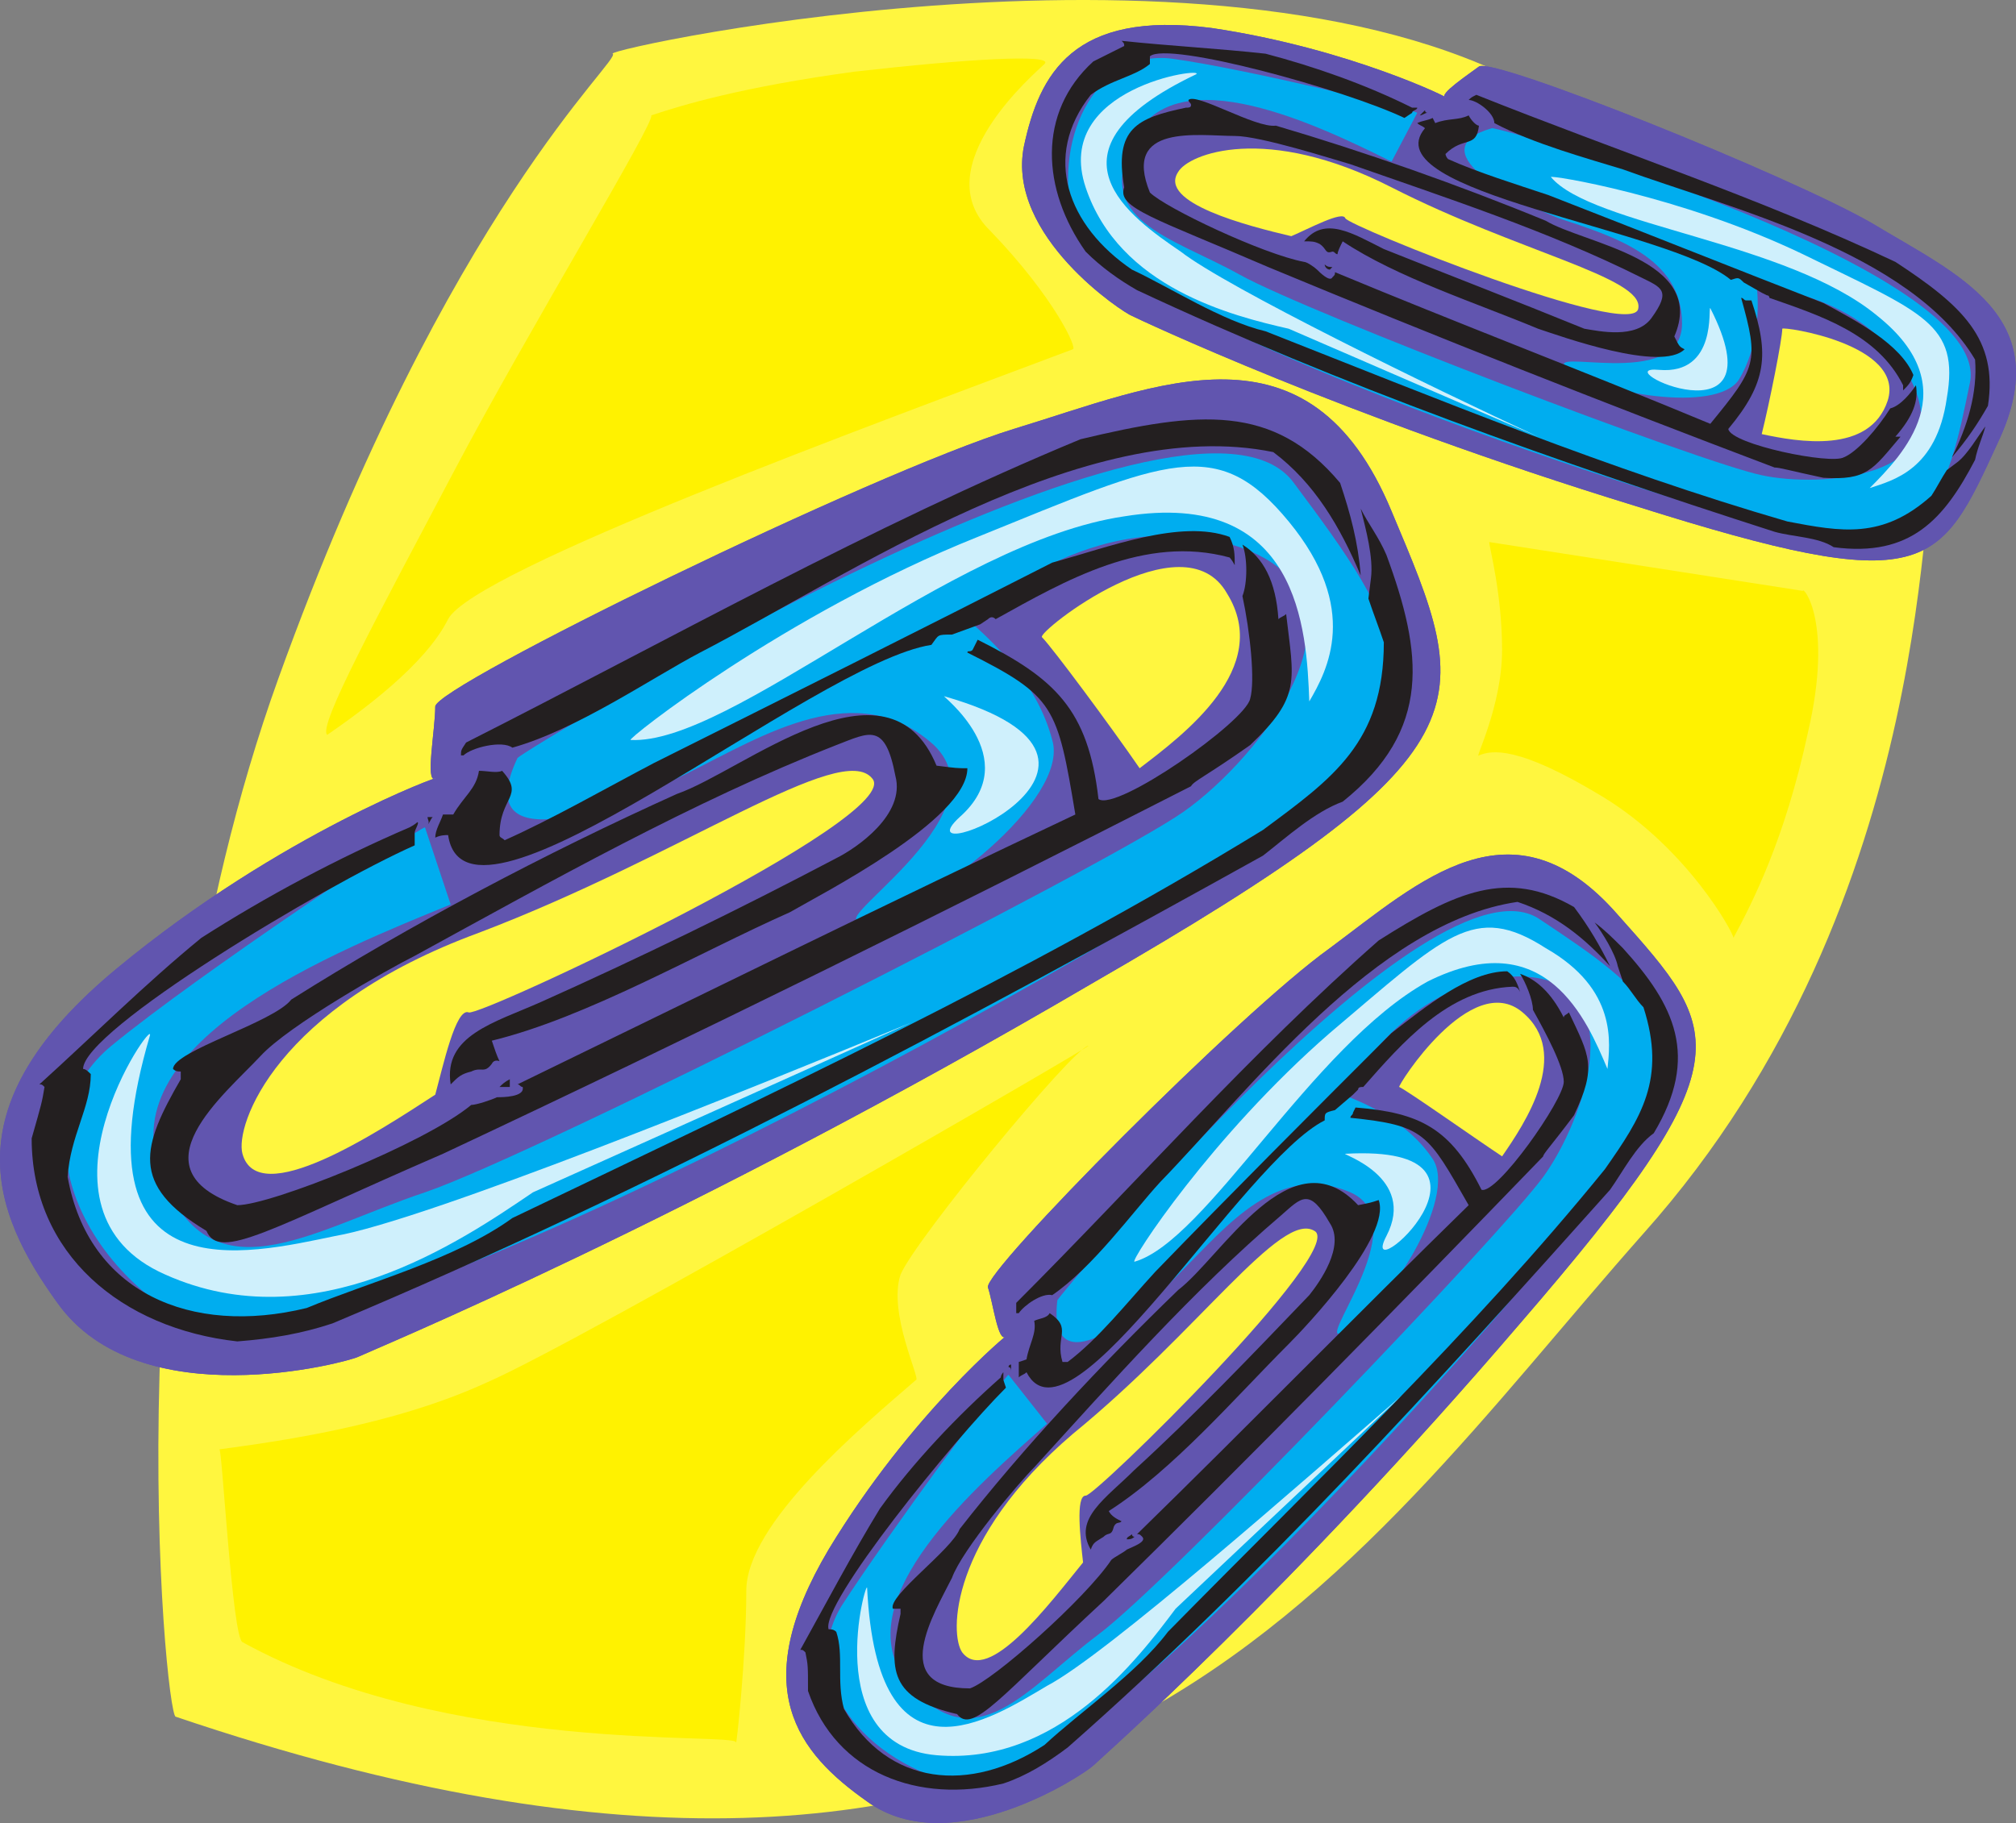
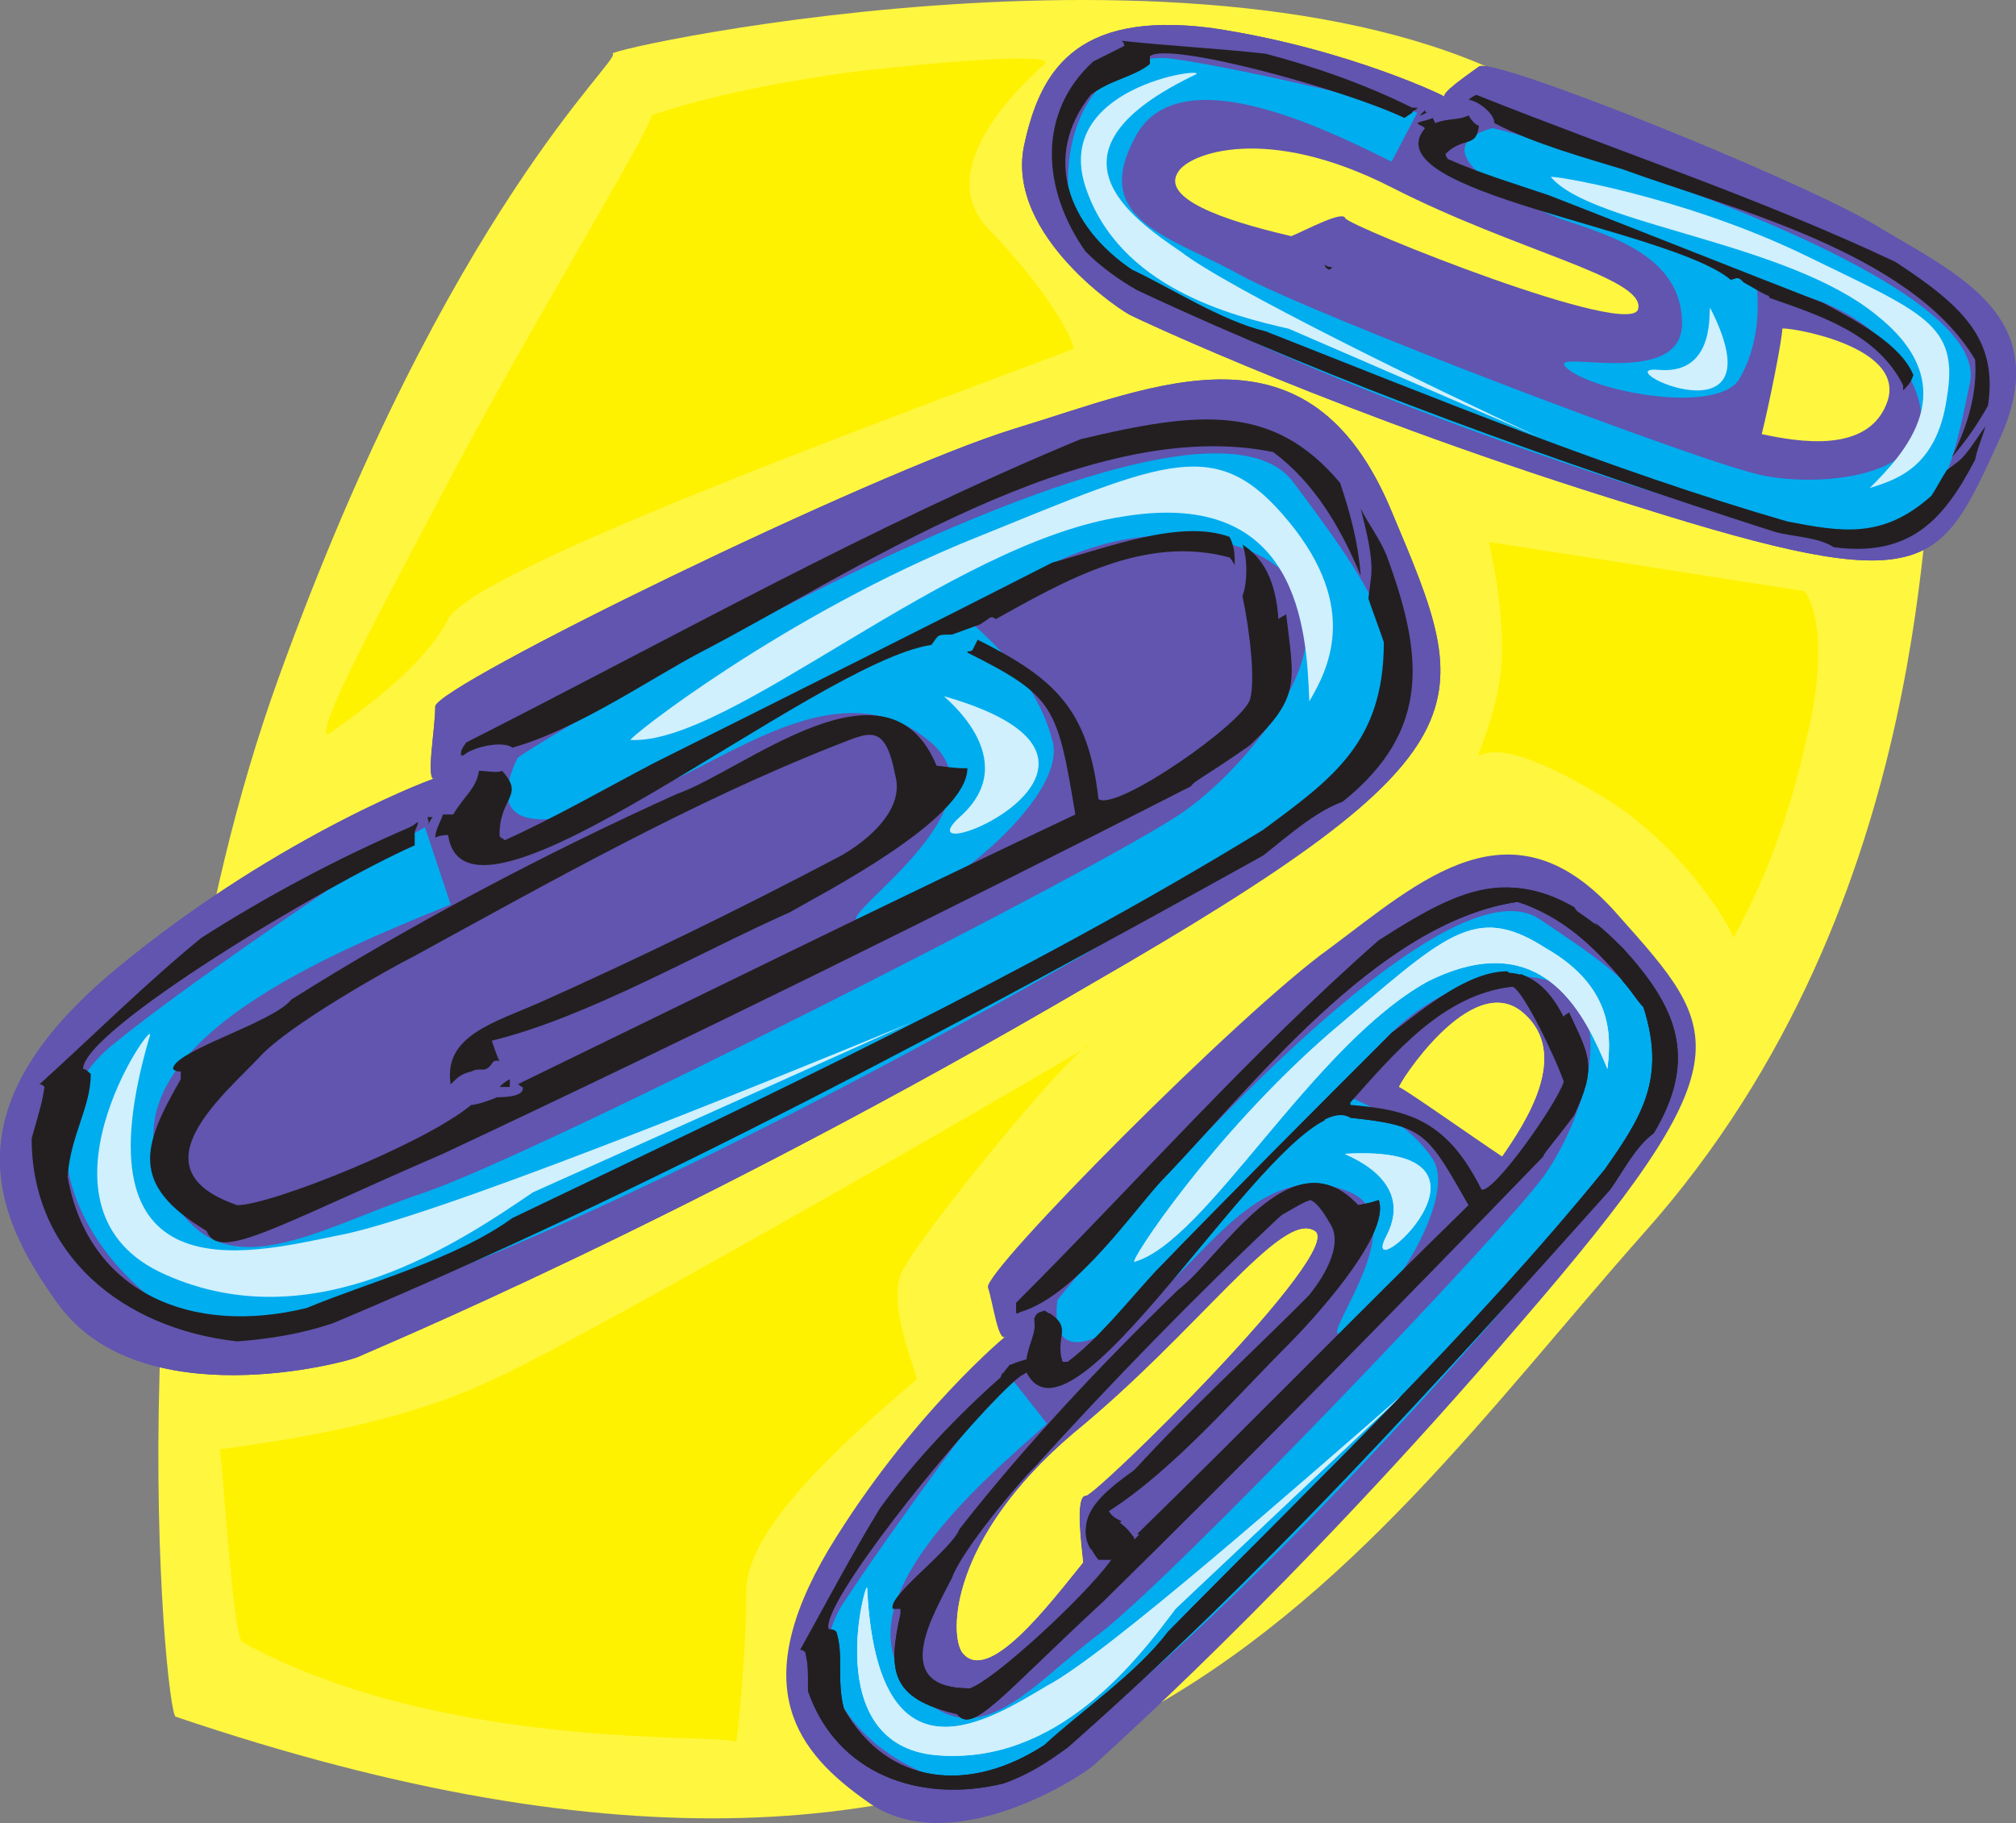
<svg xmlns="http://www.w3.org/2000/svg" width="588.176" height="531.94">
  <rect width="100%" height="100%" fill="#808080" stroke="none" />
  <path fill="#fff63f" fill-rule="evenodd" d="M51.238 500.92c-3-.75-19.5-165.75 30-303s100.5-180.75 97.5-182.25c-2.25-1.5 188.25-42.75 276 15 88.5 57.75 115.5 99 110.25 101.25-5.25 3 2.25 129.75-85.5 228-87.75 99-165 230.25-428.25 141" />
  <path fill="#6155af" fill-rule="evenodd" d="M16.738 380.17c-19.5-27-30.75-57.75 17.25-97.5s96-57 93-55.5 0-14.25 0-21c0-6 127.5-68.25 168.75-81 42-12.75 86.25-33.75 110.25 24 24 57 30.75 69.75-87.75 138-117.75 69-210.75 107.25-213.75 108.75s-63.75 18-87.75-15.75" />
  <path fill="#fff63f" fill-rule="evenodd" d="M70.738 336.67c-2.25-8.25 9.75-42.75 69-64.5 59.25-22.5 105.75-56.25 114.75-45 9.75 11.25-114.75 69.75-117.75 68.25-3.75-1.5-7.5 15.75-9.75 24-17.25 11.25-51.75 33.75-56.25 17.25m233.25-150.75c-1.5-1.5 41.25-35.25 54-12.75 13.5 21.75-12.75 41.25-25.5 51-8.25-12-25.5-35.25-28.5-38.25" />
-   <path fill="#00adef" fill-rule="evenodd" d="M150.988 221.17c.75-1.5 196.5-121.5 226.5-80.25 30.75 41.25 48 65.25-6 103.5-54.75 38.25-281.25 162.75-316.5 141.75-35.25-20.25-48-60-22.5-81s90-63.75 91.5-63.75l7.5 22.5c-33 13.5-99 39.75-84.75 78s43.5 17.25 77.25 6c33-11.25 198.75-95.25 221.25-111s59.25-62.25 16.5-77.25c-43.5-14.25-78 21-79.5 21 6.75 6 20.25 18 24.75 35.25 5.25 17.25-36 49.5-54 52.5-17.25 3.75 41.25-30 19.5-51-22.5-20.25-49.5-3-72 8.25s-63.75 25.5-49.5-4.5" />
  <path fill="#cff0fc" fill-rule="evenodd" d="M183.988 215.92c-1.5 0 45-36.75 101.25-59.25 55.5-22.5 69.75-30 90.75-4.5s11.25 43.5 6 52.5c-.75-21-3-62.25-54-54-51 7.5-114.75 66.75-144 65.25m-140.25 86.25c1.5-6-38.25 51 4.5 69.75 43.5 19.5 86.25-9.75 107.25-24l110.25-49.5c-47.25 19.5-141.75 57.75-168 62.25-25.5 5.25-76.5 18-54-58.5" />
  <path fill="#cff0fc" fill-rule="evenodd" d="M275.488 203.17c-1.5-.75 24 18 4.5 35.25-18.75 17.25 63.75-15.75-4.5-35.25" />
  <path fill="#231f20" fill-rule="evenodd" d="M69.238 391.42c-33.75-3.75-60-25.5-60-59.25 3-10.5 3-10.5 3.75-15-.75-.75-.75-.75-1.5-.75 15.75-14.25 30.75-29.25 47.25-42.75 18.75-12 39.75-23.25 60.75-32.25 5.25-3.75 5.25-3.75 12.75-3.75 3-5.25 6.75-7.5 7.5-14.25 2.25-.75 2.25-.75 5.25-.75 9.75 10.5.75 9 .75 21 0 .75.75.75 1.5 1.5 13.5-6 29.25-15 43.5-22.5 39-19.5 78-39 116.25-58.5 25.5-7.5 62.25-22.5 66 16.5.75-.75 1.5-.75 2.25-1.5 2.25 19.5 4.5 24-10.5 38.25-12.75 9-16.5 10.5-17.25 12-72 36.75-144.75 72.75-218.25 107.25-50.25 21.75-65.25 31.5-69 22.5-22.5-13.5-18.75-24.75-7.5-44.25v-2.25c-.75 0-1.5 0-2.25-.75 0-5.25 29.25-13.5 34.5-20.25 34.5-21.75 74.25-42.75 112.5-60 19.5-6.75 61.5-42.75 75.75-8.25 6 .75 6 .75 9 .75 0 15-42.75 36.75-51.75 42-27 12-59.25 30.75-87 37.5.75 4.5 4.5 7.5 5.25 13.5 54.75-26.25 110.25-53.25 165-79.5-5.25-31.5-6-34.5-31.5-47.25-17.25-21.75-145.5 93.75-151.5 53.25-11.25 0-106.5 55.5-106.5 68.25.75 0 1.5.75 2.25 1.5 0 9.75-6 18-6.75 30 6 33.75 36 46.5 69.75 38.25 18-7.5 43.5-14.25 60-26.25 73.5-35.25 149.25-70.5 219-113.25 20.25-15 35.25-25.5 35.25-54.75-6.75-21.75-15-42.75-32.25-55.5-54.75-11.25-123.75 36-167.25 58.5-18 9.75-48.75 31.5-69.75 30 0-1.5 0-1.5 1.5-3.75 59.25-30 117.75-63 179.25-88.5 42-10.5 65.25-11.25 89.25 33.75 10.5 28.5 13.5 51-12.75 72-8.25 3-16.5 10.5-23.25 15.75-87.75 48.75-178.5 97.5-271.5 136.5-9.75 3-18 4.5-27.75 5.25m0-39.75c9.75 0 53.25-19.5 68.25-29.25-1.5 0-3-.75-4.5-1.5-6-18.75 9-24 24.75-28.5 27.75-15 57-27.75 86.25-42 6-3.75 27-18 17.25-24 4.5-15-6.75-10.5-17.25-9-41.25 18.75-83.25 39.75-123 61.5-7.5 3.75-41.25 18-45 29.25-17.25 11.25-36 33-6.75 43.5m251.25-118.5c5.25 3.75 38.25-21.75 44.25-29.25 0-9-3-39-6-41.25-27.75-6-53.25 9.75-75 21.75v1.5c24 10.5 33.75 19.5 36.75 47.25" />
  <path fill="#6155af" fill-rule="evenodd" d="M16.738 380.17c-19.5-27-30.75-57.75 17.25-97.5s96-57 93-55.5 0-14.25 0-21c0-6 127.5-68.25 168.75-81 42-12.75 86.25-33.75 110.25 24 24 57 30.75 69.75-87.75 138-117.75 69-210.75 107.25-213.75 108.75s-63.75 18-87.75-15.75" />
-   <path fill="#fff63f" fill-rule="evenodd" d="M70.738 336.67c-2.25-8.25 9.75-42.75 69-64.5 59.25-22.5 105.75-56.25 114.75-45 9.75 11.25-114.75 69.75-117.75 68.25-3.75-1.5-7.5 15.75-9.75 24-17.25 11.25-51.75 33.75-56.25 17.25m233.25-150.75c-1.5-1.5 41.25-35.25 54-12.75 13.5 21.75-12.75 41.25-25.5 51-8.25-12-25.5-35.25-28.5-38.25" />
  <path fill="#00adef" fill-rule="evenodd" d="M150.988 221.17c.75-1.5 196.5-121.5 226.5-80.25 30.75 41.25 48 65.25-6 103.5-54.75 38.25-281.25 162.75-316.5 141.75-35.25-20.25-48-60-22.5-81s90-63.75 91.5-63.75l7.5 22.5c-33 13.5-99 39.75-84.75 78s43.5 17.25 77.25 6c33-11.25 198.75-95.25 221.25-111s59.25-62.25 16.5-77.25c-43.5-14.25-78 21-79.5 21 6.75 6 20.25 18 24.75 35.25 5.25 17.25-36 49.5-54 52.5-17.25 3.75 41.25-30 19.5-51-22.5-20.25-49.5-3-72 8.25s-63.75 25.5-49.5-4.5" />
  <path fill="#cff0fc" fill-rule="evenodd" d="M183.988 215.92c-1.5 0 45-36.75 101.25-59.25 55.5-22.5 69.75-30 90.75-4.5s11.25 43.5 6 52.5c-.75-21-3-62.25-54-54-51 7.5-114.75 66.75-144 65.25m-140.25 86.25c1.5-6-38.25 51 4.5 69.75 43.5 19.5 86.25-9.75 107.25-24l110.25-49.5c-47.25 19.5-141.75 57.75-168 62.25-25.5 5.25-76.5 18-54-58.5" />
  <path fill="#cff0fc" fill-rule="evenodd" d="M275.488 203.17c-1.5-.75 24 18 4.5 35.25-18.75 17.25 63.75-15.75-4.5-35.25" />
  <path fill="#231f20" fill-rule="evenodd" d="M148.738 314.92v2.25h-3c.75-.75 1.5-1.5 3-2.25" />
  <path fill="#231f20" fill-rule="evenodd" d="M362.488 158.92c6 3.75 9.75 10.5 10.5 21.75.75-.75 1.5-.75 2.25-1.5 2.25 19.5 4.5 24-10.5 38.25-12.75 9-16.5 10.5-17.25 12-72 36.75-144.75 72.75-218.25 107.25-50.25 21.75-65.25 31.5-69 22.5-22.5-13.5-18.75-24.75-7.5-44.25v-2.25c-.75 0-1.5 0-2.25-.75 0-5.25 29.25-13.5 34.5-20.25 34.5-21.75 74.25-42.75 112.5-60 19.5-6.75 61.5-42.75 75.75-8.25 6 .75 6 .75 9 .75 0 15-42.75 36.75-51.75 42-27 12-59.25 30.75-87 37.5.75 2.25 1.5 4.5 2.25 6 0 0-1.5-.75-2.25.75-2.25 3-3 .75-6 2.25-3 .75-3.75 1.5-6 3.75-2.25-14.25 12.75-18 26.25-24 28.5-12.75 57.75-27 86.25-42 6-3 20.25-12.75 17.25-24-3-15.75-7.5-12.75-17.25-9-42 16.5-83.25 39.75-123 61.5-7.5 3.75-36.75 20.25-45 29.25-10.5 11.25-37.5 33-6.75 43.5 9.75 0 54.75-18 68.25-29.25 1.5 0 6-1.5 7.5-2.25 1.5 0 8.25 0 7.5-3-.75 0-.75-.75-1.5-.75 54-26.25 108.75-53.25 162.75-78.75-5.25-31.5-6-34.5-31.5-47.25 0-.75.75 0 1.5-.75l1.5-3c22.5 11.25 32.25 20.25 35.25 46.5 5.25 3.75 42.75-22.5 44.25-29.25 1.5-5.25 0-19.5-2.25-30 1.5-3.75 1.5-11.25 0-15" />
  <path fill="#231f20" fill-rule="evenodd" d="M129.238 237.67h3c3-5.25 6.75-7.5 7.5-12.75 2.25 0 5.25.75 6.75 0 6.75 7.5-.75 7.5-.75 18.75 0 .75.75.75 1.5 1.5 13.5-6 29.25-15 43.5-22.5 39-19.5 78-39 116.25-58.5 16.5-4.5 37.5-12.75 51.75-7.5 1.5 3 1.5 5.25 1.5 8.25-.75-1.5-1.5-2.25-1.5-2.25-24.75-6.75-48 6.75-68.25 18-.75-.75-1.5-.75-2.25 0l-2.25 1.5-8.25 3c-4.5 0-3.75 0-6 3-34.5 5.25-135.75 91.5-141 55.5-.75 0-2.25 0-3.75.75 0-2.25 1.5-4.5 2.25-6.75m-4.5.75h1.5c-.75.75-.75 1.5-1.5 2.25.75-.75 0-1.5 0-2.25" />
  <path fill="#231f20" fill-rule="evenodd" d="M396.988 167.92c-6-14.25-13.5-27-25.5-36-54.75-11.25-123.75 36-167.25 58.5-14.25 7.5-36 22.5-54.75 27.75-3-2.25-12 0-14.25 2.25h-.75c0-1.5 0-1.5 1.5-3.75 59.25-30 117.75-63 179.25-88.5 34.5-8.25 56.25-10.5 75.75 12.75 3 9 5.25 17.25 6 27" />
  <path fill="#231f20" fill-rule="evenodd" d="M69.238 391.42c-33.75-3.75-60-25.5-60-59.25 3-10.5 3-10.5 3.75-15-.75-.75-.75-.75-1.5-.75 15.75-14.25 30.75-29.25 47.25-42.75 18.75-12 39.75-23.25 60.75-32.25 1.5-.75 2.25-1.5 2.25-1.5.75 0-.75 2.25-.75 3v3.75c-27 12-96.75 54-96.75 65.25.75 0 1.5.75 2.25 1.5 0 9.75-6 18-6.75 30 6 33.75 36 46.5 69.75 38.25 18-7.5 43.5-14.25 60-26.25 73.5-35.25 149.25-70.5 219-113.25 20.25-15 35.25-25.5 35.25-54.75-1.5-4.5-3-8.25-4.5-12.75l.75-6c.75-6-1.5-14.25-3-20.25 2.25 4.5 5.25 8.25 7.5 13.5 10.5 28.5 13.5 51-12.75 72-8.25 3-16.5 10.5-23.25 15.75-87.75 48.75-178.5 97.5-271.5 136.5-9 3-18 4.5-27.75 5.25" />
  <path fill="#6155af" fill-rule="evenodd" d="M252.988 525.67c-20.25-14.25-35.25-33-11.25-73.5 24-39.75 53.25-63.75 51.75-62.25-2.25 2.25-3.75-9.75-5.25-14.25s73.5-80.25 99.75-99c26.25-19.5 53.25-45 84-9.75 30.75 34.5 38.25 42-28.5 119.25-66.75 78-123 127.5-124.5 129-2.25 2.25-41.25 28.5-66 10.5" />
  <path fill="#fff63f" fill-rule="evenodd" d="M280.738 482.17c-3.75-5.25-3.75-33 32.25-63.75 36.75-30 60.75-65.25 70.5-59.25 9.75 5.25-64.5 78-66.75 77.25-3 0-1.5 12.75-.75 19.5-9.75 12-27.75 36-35.25 26.25m127.5-165c-.75 0 21-34.5 36-21.75 14.25 12 .75 32.25-6 42-9-6-27-18.75-30-20.25" />
  <path fill="#00adef" fill-rule="evenodd" d="M308.488 379.42c0-.75 109.5-133.5 141-111 31.5 21 50.25 33.75 21 74.25s-159 184.5-189 178.5c-30-6.75-48.75-31.5-36-52.5 13.5-21 48-67.5 48.75-67.5l11.25 14.25c-19.5 17.25-60 51.75-40.5 75.75 19.5 23.25 34.5 1.5 55.5-14.25s117.75-117 129.75-133.5 27-58.5-7.5-58.5c-33.75.75-50.25 34.5-51 34.5 6 2.25 18.75 7.5 26.25 18.75s-13.5 44.25-25.5 50.25c-11.25 6.75 21.75-31.5 1.5-40.5-21-9-36 9.75-49.5 23.25-12.75 13.5-39 33.75-36 8.25" />
  <path fill="#cff0fc" fill-rule="evenodd" d="M330.988 368.17c-1.5 0 22.5-36.75 57-66.75 33.75-28.5 42-38.25 63-24.75 21 12 18.75 27.75 18 35.25-6-14.25-18-42.75-52.5-25.5-33.75 18.75-64.5 75.75-85.5 81.75m-78 95.25c0-3.75-14.25 45.75 20.25 48.75 35.25 3 58.5-27.75 69.75-42.75l66-62.25c-28.5 24.75-86.25 75.75-103.5 84.75-16.5 9.75-49.5 31.5-52.5-28.5" />
  <path fill="#cff0fc" fill-rule="evenodd" d="M392.488 336.67c-1.5 0 21 6.75 12 24s41.25-27-12-24" />
  <path fill="#231f20" fill-rule="evenodd" d="M292.738 520.42c-24.75 6-48.75-3-57-27 0-7.5 0-7.5-.75-11.25-.75-.75-.75-.75-1.5-.75 7.5-13.5 15-27.75 23.25-41.25 9.75-13.5 22.5-27 35.25-38.25 2.25-3.75 2.25-3.75 7.5-5.25.75-5.25 3-7.5 2.25-12 .75-1.5.75-1.5 3-2.25 9 5.25 2.25 6.75 5.25 15h1.5c9-6.75 17.25-17.25 25.5-26.25 22.5-23.25 45.75-46.5 69-69.75 15.75-11.25 37.5-30.75 50.25-4.5 0-.75.75-.75 1.5-1.5 6 12.75 8.25 15.75 1.5 30-6.75 9-9 11.25-9 12-42.75 44.25-85.5 87.75-128.25 129.75-30 27.75-38.25 39-42.75 33-19.5-4.5-20.25-12.75-16.5-29.25v-1.5h-2.25c-1.5-3.75 17.25-17.25 19.5-23.25 18.75-24 41.25-48 63.75-69.75 12.75-9.75 33-45.75 52.5-24.75 3.75-.75 3.75-.75 6-1.5 3.75 10.5-21 36.75-26.25 42-15.75 15.75-33.75 36.75-52.5 48.75 1.5 3 5.25 3.75 7.5 8.25 32.25-32.25 64.5-65.25 97.5-97.5-12-21-12.75-23.25-34.5-25.5-18-11.25-80.25 102.75-94.5 74.25-7.5 3-60.75 66-57.75 75 .75 0 1.5 0 2.25.75 2.25 6.75 0 14.25 2.25 22.5 12.75 22.5 36.75 24.75 58.5 10.5 10.5-9.75 27-21 36-33 42.75-43.5 88.5-87 127.5-135 10.5-15 18-26.25 11.25-47.25-9.75-12.75-21-26.25-36.75-30.75-41.25 6-78.75 55.5-104.25 81.75-10.5 12-26.25 34.5-42 38.25v-3c35.25-35.25 68.25-72.75 105.75-105.75 27.75-18 43.5-24 71.25 2.25 15 16.5 22.5 31.5 9 54-5.25 3.75-9 11.25-12.75 16.5-50.25 56.25-102 113.25-158.25 162.75-6.75 4.5-12.75 8.25-18.75 10.5m-9.75-27.75c6.75-2.25 33-26.25 41.25-37.5h-3.75c-9-11.25 0-18.75 10.5-26.25 15.75-17.25 33.75-33.75 51-51 3-3.75 14.25-18.75 6-21 0-12-7.5-6-14.25-2.25-24.75 23.25-49.5 48.75-72 73.5-4.5 4.5-24.75 23.25-24 32.25-9.75 12-18 32.25 5.25 32.25m149.25-145.5c3.75.75 21.75-24.75 24-31.5-2.25-6.75-12-27-15-27.75-20.25 2.25-34.5 19.5-47.25 33.75v.75c19.5 1.5 28.5 6 38.25 24.75" />
-   <path fill="#6155af" fill-rule="evenodd" d="M252.988 525.67c-20.25-14.25-35.25-33-11.25-73.5 24-39.75 53.25-63.75 51.75-62.25-2.25 2.25-3.75-9.75-5.25-14.25s73.5-80.25 99.75-99c26.25-19.5 53.25-45 84-9.75 30.75 34.5 38.25 42-28.5 119.25-66.75 78-123 127.5-124.5 129-2.25 2.25-41.25 28.5-66 10.5" />
  <path fill="#fff63f" fill-rule="evenodd" d="M280.738 482.17c-3.75-5.25-3.75-33 32.25-63.75 36.75-30 60.75-65.25 70.5-59.25 9.75 5.25-64.5 78-66.75 77.25-3 0-1.5 12.75-.75 19.5-9.75 12-27.75 36-35.25 26.25m127.5-165c-.75 0 21-34.5 36-21.75 14.25 12 .75 32.25-6 42-9-6-27-18.75-30-20.25" />
-   <path fill="#00adef" fill-rule="evenodd" d="M308.488 379.42c0-.75 109.5-133.5 141-111 31.5 21 50.25 33.75 21 74.25s-159 184.5-189 178.5c-30-6.75-48.75-31.5-36-52.5 13.5-21 48-67.5 48.75-67.5l11.25 14.25c-19.5 17.25-60 51.75-40.5 75.75 19.5 23.25 34.5 1.5 55.5-14.25s117.75-117 129.75-133.5 27-58.5-7.5-58.5c-33.75.75-50.25 34.5-51 34.5 6 2.25 18.75 7.5 26.25 18.75s-13.5 44.25-25.5 50.25c-11.25 6.75 21.75-31.5 1.5-40.5-21-9-36 9.75-49.5 23.25-12.75 13.5-39 33.75-36 8.25" />
  <path fill="#cff0fc" fill-rule="evenodd" d="M330.988 368.17c-1.5 0 22.5-36.75 57-66.75 33.75-28.5 42-38.25 63-24.75 21 12 18.75 27.75 18 35.25-6-14.25-18-42.75-52.5-25.5-33.75 18.75-64.5 75.75-85.5 81.75m-78 95.25c0-3.75-14.25 45.75 20.25 48.75 35.25 3 58.5-27.75 69.75-42.75l66-62.25c-28.5 24.75-86.25 75.75-103.5 84.75-16.5 9.75-49.5 31.5-52.5-28.5" />
  <path fill="#cff0fc" fill-rule="evenodd" d="M392.488 336.67c-1.5 0 21 6.75 12 24s41.25-27-12-24" />
  <path fill="#231f20" fill-rule="evenodd" d="M330.238 447.67s0 .75.75.75c-.75.75-1.5.75-2.25.75 0-.75.75-.75 1.5-1.5" />
  <path fill="#231f20" fill-rule="evenodd" d="M443.488 284.17c4.5 1.5 9 5.25 12.75 12.75 0-.75.75-.75 1.5-1.5 6 12.75 8.25 15.75 1.5 30-6.75 9-9 11.25-9 12-42.75 44.25-85.5 87.75-128.25 129.75-30 27.75-38.25 39-42.75 33-19.5-4.5-20.25-12.75-16.5-29.25v-1.5h-2.25c-1.5-3.75 17.25-17.25 19.5-23.25 18.75-24 41.25-48 63.75-69.75 12.75-9.75 33-45.75 52.5-24.75 3.75-.75 3.75-.75 6-1.5 3.75 10.5-21 36.75-26.25 42-15.75 15.75-33.75 36.75-52.5 48.75.75 1.5 2.25 2.25 3.75 3-.75.75-1.5 0-2.25 1.5-.75 3-1.5 1.5-3 3-2.25 1.5-3 1.5-3.75 3.75-5.25-9 4.5-15 12.75-23.25 17.25-15.75 33.75-33 51-51 3-3.75 10.5-14.25 6-21-6-10.5-8.25-7.5-14.25-2.25-25.5 21.75-49.5 48.75-72 73.5-4.5 4.5-21 24-24 32.25-5.25 10.5-18.75 32.25 5.25 32.25 6.75-2.25 33.75-26.25 41.25-37.5.75-.75 3.75-2.25 4.5-3 1.5-.75 6-2.25 4.5-3.75-.75-.75-.75-.75-1.5-.75 32.25-31.5 64.5-64.5 96.75-96-12-21-12.75-23.25-34.5-25.5 0-.75.75-.75.75-1.5l.75-1.5c18.75 1.5 27.75 6 36.75 24 4.5 1.5 24-26.25 24-31.5 0-4.5-5.25-14.25-9-21 0-3-2.25-8.25-3.75-10.5" />
  <path fill="#231f20" fill-rule="evenodd" d="m297.238 397.42 2.25-.75c.75-4.5 3-7.5 2.25-11.25 1.5-.75 3.75-.75 4.5-2.25 6.75 4.5 1.5 6.75 3.75 14.25h1.5c9-6.75 17.25-17.25 25.5-26.25 22.5-23.25 45.75-46.5 69-69.75 9.75-7.5 22.5-18 33.75-18 2.25 1.5 3 3.75 3.75 6-.75-1.5-1.5-1.5-2.25-1.5-18.75.75-32.25 16.5-43.5 29.25-.75 0-1.5 0-1.5.75l-1.5 1.5-5.25 4.5c-3 .75-3 .75-3 3-24 12-74.25 98.25-87 73.5-.75.75-1.5.75-2.25 1.5v-4.5m-3 1.5c0-.75.75-.75.75-.75v2.25c0-.75 0-1.5-.75-1.5" />
  <path fill="#231f20" fill-rule="evenodd" d="M469.738 281.92c-7.5-8.25-15.75-15-27-18.75-41.25 6-78.75 55.5-104.25 81.75-8.25 9-19.5 24.75-31.5 33-3-.75-8.25 3-9.75 5.25h-.75v-3c35.25-35.25 68.25-72.75 105.75-105.75 22.5-14.25 37.5-21 57-9.75 4.5 6 7.5 11.25 10.5 17.25" />
  <path fill="#231f20" fill-rule="evenodd" d="M292.738 520.42c-24.75 6-48.75-3-57-27 0-7.5 0-7.5-.75-11.25-.75-.75-.75-.75-1.5-.75 7.5-13.5 15-27.75 23.25-41.25 9.75-13.5 22.5-27 35.25-38.25 0-.75.75-1.5.75-1.5v2.25l.75 2.25c-15.75 15.75-54 63-51.75 70.5.75 0 1.5 0 2.25.75 2.25 6.75 0 14.25 2.25 22.5 12.75 22.5 36.75 24.75 58.5 10.5 10.5-9.75 27-21 36-33 42.75-43.5 88.5-87 127.5-135 10.5-15 18-26.25 11.25-47.25-2.25-2.25-3.75-5.25-6-7.5l-1.5-4.5c-.75-3.75-4.5-9.75-6.75-12.75 3 2.25 5.25 4.5 8.25 7.5 15 16.5 22.5 31.5 9 54-5.25 3.75-9 11.25-12.75 16.5-50.25 56.25-102 113.25-158.25 162.75-6 4.5-12 8.25-18.75 10.5" />
  <path fill="#6155af" fill-rule="evenodd" d="M298.738 42.67c4.5-21 14.25-39.75 54.75-34.5 40.5 6 70.5 21 68.25 20.25s6.75-6.75 9.75-9c3.75-3 90 31.5 114.75 45.75 24.75 15 54 27 36.75 63.75-17.25 37.5-20.25 45.75-105.75 18.75-85.5-26.25-145.5-54.75-147-55.5-2.25-.75-36.75-23.25-31.5-49.5" />
  <path fill="#fff63f" fill-rule="evenodd" d="M343.738 50.17c3-5.25 25.5-14.25 62.25 4.5s73.5 26.25 72 35.25c-.75 9.75-84.75-24-85.5-26.25s-10.5 3-15.75 5.25c-12.75-3-39-9.75-33-18.75m176.25 45.75c0-.75 36 4.5 30.75 21-5.25 15.75-26.25 12-36.75 9.75 2.25-9 6-27.75 6-30.75" />
  <path fill="#00adef" fill-rule="evenodd" d="M435.238 37.42c1.5-.75 146.25 41.25 139.5 74.25s-11.25 52.5-53.25 42.75c-42.75-9-203.25-64.5-208.5-90-6-26.25 8.25-50.25 29.25-47.25 21.75 3 70.5 15 71.25 15.75l-7.5 14.25c-21-10.5-63-30.75-75-6.75-12.75 24 10.5 28.5 30.75 39.75s134.25 54.75 152.25 58.5c17.25 3.75 56.25.75 44.25-26.25s-45-28.5-45.75-29.25c.75 6 .75 18-5.25 27.75-6.75 9.75-40.5 3.75-49.5-3-9.75-7.5 33 6.75 33-13.5 0-19.5-20.25-25.5-36-30.75-15-6-40.5-20.25-19.5-26.25" />
  <path fill="#cff0fc" fill-rule="evenodd" d="M452.488 51.67c-.75-.75 37.5 5.25 73.5 22.5 35.25 17.25 45.75 20.25 42 42-3 21-15.75 24-22.5 26.25 9.75-9.75 28.5-29.25 2.25-50.25-26.25-21.75-83.25-26.25-95.25-40.5m-103.5-30c3-2.25-42 3.75-32.25 33s42.75 37.5 59.25 41.25l72.75 31.5c-30.75-14.25-90.75-43.5-104.25-54-14.25-9.75-42.75-29.25 4.5-51.75" />
  <path fill="#cff0fc" fill-rule="evenodd" d="M498.988 89.92c-.75-.75 2.25 19.5-15 18-16.5-1.5 36 23.25 15-18" />
  <path fill="#231f20" fill-rule="evenodd" d="M316.738 73.42c-12.75-18-14.25-40.5 2.25-55.5l9-4.5c0-.75 0-.75-.75-1.5 14.25 1.5 28.5 2.25 42 3.75 14.25 3.75 29.25 9 42.75 15.75 3.75.75 3.75.75 6.75 4.5 4.5-1.5 7.5 0 10.5-3 1.5.75 1.5.75 3 2.25-.75 9-4.5 4.5-10.5 9.75 0 0 0 .75.75 1.5 8.25 3.75 20.25 7.5 29.25 10.5 27 10.5 53.25 21 80.25 31.5 15 8.25 38.25 19.5 21 39h1.5c-8.25 9.75-9.75 12.75-22.5 12-10.5-2.25-12.75-3-14.25-3-49.5-18.75-99-38.25-147.75-58.5-33-14.25-44.25-17.25-42-23.25-3-17.25 3.75-20.25 18-23.25.75 0 1.5 0 1.5-.75s-.75-.75-.75-1.5c2.25-2.25 19.5 8.25 25.5 7.5 25.5 7.5 53.25 17.25 78.75 27.75 11.25 6.75 47.25 11.25 37.5 33.75 1.5 3 1.5 3 3 3.75-6.75 6.75-36-3.75-42.75-6-18-7.5-41.25-15-57-25.5-1.5 2.25-1.5 5.25-3.75 9 36.75 14.25 74.25 29.25 111 44.25 13.5-16.5 14.25-18 9-36.75 3-17.25-109.5-28.5-92.25-49.5-5.25-5.25-74.25-26.25-80.25-21v2.25c-4.5 3.75-11.25 4.5-17.25 9-14.25 18-6.75 38.25 12 51 11.25 5.25 26.25 15 39 18 49.5 19.5 100.5 40.5 152.25 55.5 15.75 3 27.75 5.25 42-7.5 7.5-12.75 14.25-25.5 12.75-39.75-18.75-31.5-72-44.25-102.75-55.5-12.75-4.5-36-9-45-20.25.75-.75.75-.75 2.25-1.5 41.25 16.5 82.5 30 122.25 48.75 24 15.75 34.5 26.25 23.25 57.75-9 17.25-18.75 28.5-41.25 25.5-4.5-3-12-3-17.25-4.5-63-20.25-126.75-42.75-186-70.5-6-3.75-10.5-7.5-15-11.25m18.75-17.25c4.5 4.5 33 17.25 45 20.25-.75-1.5-1.5-2.25-1.5-3 6-11.25 15-6.75 24.75-.75 19.5 6.75 38.25 15 58.5 23.25 4.5.75 20.25 4.5 19.5-3 9-4.5 2.25-7.5-3-12-27.75-12-57-22.5-84.75-33-5.25-1.5-27-11.25-33.75-8.25-13.5-3-32.25-3-24.75 16.5m168.75 69c.75 3.75 27.75 9 33.75 8.25 4.5-3.75 17.25-18.75 17.25-21-9-15.75-27.75-21-43.5-27l-.75.75c5.25 16.5 5.25 24.75-6.75 39" />
  <path fill="#6155af" fill-rule="evenodd" d="M298.738 42.67c4.5-21 14.25-39.75 54.75-34.5 40.5 6 70.5 21 68.25 20.25s6.75-6.75 9.75-9c3.75-3 90 31.5 114.75 45.75 24.75 15 54 27 36.75 63.75-17.25 37.5-20.25 45.75-105.75 18.75-85.5-26.25-145.5-54.75-147-55.5-2.25-.75-36.75-23.25-31.5-49.5" />
  <path fill="#fff63f" fill-rule="evenodd" d="M343.738 50.17c3-5.25 25.5-14.25 62.25 4.5s73.5 26.25 72 35.25c-.75 9.75-84.75-24-85.5-26.25s-10.5 3-15.75 5.25c-12.75-3-39-9.75-33-18.75m176.25 45.75c0-.75 36 4.5 30.75 21-5.25 15.75-26.25 12-36.75 9.75 2.25-9 6-27.75 6-30.75" />
  <path fill="#00adef" fill-rule="evenodd" d="M435.238 37.42c1.5-.75 146.25 41.25 139.5 74.25s-11.25 52.5-53.25 42.75c-42.75-9-203.25-64.5-208.5-90-6-26.25 8.25-50.25 29.25-47.25 21.75 3 70.5 15 71.25 15.75l-7.5 14.25c-21-10.5-63-30.75-75-6.75-12.75 24 10.5 28.5 30.75 39.75s134.25 54.75 152.25 58.5c17.25 3.75 56.25.75 44.25-26.25s-45-28.5-45.75-29.25c.75 6 .75 18-5.25 27.75-6.75 9.75-40.5 3.75-49.5-3-9.75-7.5 33 6.75 33-13.5 0-19.5-20.25-25.5-36-30.75-15-6-40.5-20.25-19.5-26.25" />
  <path fill="#cff0fc" fill-rule="evenodd" d="M452.488 51.67c-.75-.75 37.5 5.25 73.5 22.5 35.25 17.25 45.75 20.25 42 42-3 21-15.75 24-22.5 26.25 9.75-9.75 28.5-29.25 2.25-50.25-26.25-21.75-83.25-26.25-95.25-40.5m-103.5-30c3-2.25-42 3.75-32.25 33s42.75 37.5 59.25 41.25l72.75 31.5c-30.75-14.25-90.75-43.5-104.25-54-14.25-9.75-42.75-29.25 4.5-51.75" />
  <path fill="#cff0fc" fill-rule="evenodd" d="M498.988 89.92c-.75-.75 2.25 19.5-15 18-16.5-1.5 36 23.25 15-18" />
  <path fill="#231f20" fill-rule="evenodd" d="m388.738 77.92-.75.75c-.75 0-1.5-.75-1.5-1.5.75.75 1.5.75 2.25.75" />
-   <path fill="#231f20" fill-rule="evenodd" d="M558.988 112.42c.75 4.5-.75 9-6 15h1.5c-8.25 9.75-9.75 12.75-22.5 12-10.5-2.25-12.75-3-14.25-3-49.5-18.75-99-38.25-147.75-58.5-33-14.25-44.25-17.25-42-23.25-3-17.25 3.75-20.25 18-23.25.75 0 1.5 0 1.5-.75s-.75-.75-.75-1.5c2.25-2.25 19.5 8.25 25.5 7.5 25.5 7.5 53.25 17.25 78.75 27.75 11.25 6.75 47.25 11.25 37.5 33.75 1.5 3 1.5 3 3 3.75-6.75 6.75-36-3.75-42.75-6-18-7.5-41.25-15-57-25.5-.75 1.5-1.5 3-1.5 3.75-.75 0-.75-.75-1.5-.75-2.25.75-1.5-.75-3.75-2.25-1.5-.75-2.25-.75-4.5-.75 6-7.5 14.25-2.25 23.25 2.25 18.75 7.5 38.25 15 58.5 23.25 4.5.75 15 3 19.5-3 6-8.25 3-9-3-12-27-13.5-57-23.25-84.75-33-5.25-1.5-26.25-8.25-33.75-8.25-10.5 0-33-3.75-24.75 16.5 4.5 4.5 33 18 45 20.25.75 0 3 1.5 3.75 2.25s3.75 3.75 4.5 2.25c.75-.75.75-.75.75-1.5 36 15 73.5 29.25 109.5 44.25 13.5-16.5 14.25-18 9-36.75.75 0 .75.75 1.5.75h1.5c5.25 15.75 4.5 24-6.75 37.5.75 4.5 30 10.5 33.75 8.25 3.75-1.5 9.75-8.25 13.5-14.25 3-.75 6-4.5 7.5-6.75" />
  <path fill="#231f20" fill-rule="evenodd" d="m417.988 34.42.75 1.5c3.75-1.5 6.75-.75 9.75-2.25.75 1.5 2.25 3 3 3-.75 6.75-4.5 3-9.75 8.25 0 0 0 .75.75 1.5 8.25 3.75 20.25 7.5 29.25 10.5 27 10.5 53.25 21 80.25 31.5 9.75 5.25 22.5 12 26.25 21-.75 2.25-1.5 3-3 4.5v-1.5c-7.5-15-24-20.25-39-25.5 0 0 0-.75-.75-.75l-1.5-.75-5.25-3c-1.5-1.5-1.5-1.5-3.75-.75-18-15-105-25.5-89.25-44.25-.75-.75-1.5-.75-2.25-1.5 1.5-.75 3-.75 4.5-1.5m-2.25-2.25s0 .75.75.75c-.75 0-1.5.75-2.25.75l1.5-1.5" />
  <path fill="#231f20" fill-rule="evenodd" d="M569.488 133.42c4.5-9 7.5-18.75 6.75-28.5-18.75-31.5-72-44.25-102.75-55.5-9.75-3-26.25-7.5-37.5-13.5 0-3-5.25-6.75-7.5-6.75.75-.75.75-.75 2.25-1.5 41.25 16.5 82.5 30 122.25 48.75 19.5 12.75 30 22.5 27 42-3 5.25-6 9.75-10.5 15" />
  <path fill="#231f20" fill-rule="evenodd" d="M316.738 73.42c-12.75-18-14.25-40.5 2.25-55.5l9-4.5c0-.75 0-.75-.75-1.5 14.25 1.5 28.5 2.25 42 3.75 14.25 3.75 29.25 9 42.75 15.75h1.5c0 .75-1.5.75-1.5 1.5l-2.25 1.5c-17.25-8.25-69-22.5-74.25-18v2.25c-4.5 3.75-11.25 4.5-17.25 9-14.25 18-6.75 38.25 12 51 11.25 5.25 26.25 15 39 18 49.5 19.5 100.5 40.5 152.25 55.5 15.75 3 27.75 5.25 42-7.5 1.5-2.25 3-5.25 4.5-7.5l3-2.25c3-2.25 6-7.5 8.25-10.5-.75 3-2.25 6-3 9.75-9 17.25-18.75 28.5-41.25 25.5-4.5-3-12-3-17.25-4.5-63-20.25-126.75-42.75-186-70.5-5.25-3-10.5-6.75-15-11.25" />
  <path fill="#fff200" fill-rule="evenodd" d="M95.488 214.42c-3-2.25 15-35.25 36.75-76.5s59.25-102.75 57.75-104.25c9-3 26.25-8.25 59.25-12.75 33-3.75 58.5-5.25 55.5-2.25-2.25 2.25-35.25 30-15.75 48.75 18.75 19.5 25.5 34.5 24 34.5-57.75 21.75-174.75 64.5-182.25 78.75-6.75 13.5-25.5 27-35.25 33.75m339-56.25c0 1.5 3.75 15 3.75 31.5s-8.25 32.25-6.75 30.75c3.75-1.5 11.25-3 36 12s38.25 39.75 38.25 41.25c5.25-9.75 15-28.5 21.75-60 7.5-32.25-1.5-42.75-1.5-41.25l-91.5-14.25m-363.75 321c-3-1.5-6-57.75-6.75-56.25 16.5-2.25 50.25-6.75 78-19.5 27.75-12 179.25-99.75 175.5-98.25-4.5.75-50.25 56.25-54.75 66.75-3.75 11.25 6 30.75 4.5 30.75-16.5 14.25-49.5 42-49.5 61.5s-3 46.5-3 44.25c0-3-84 3.75-144-29.25" />
</svg>